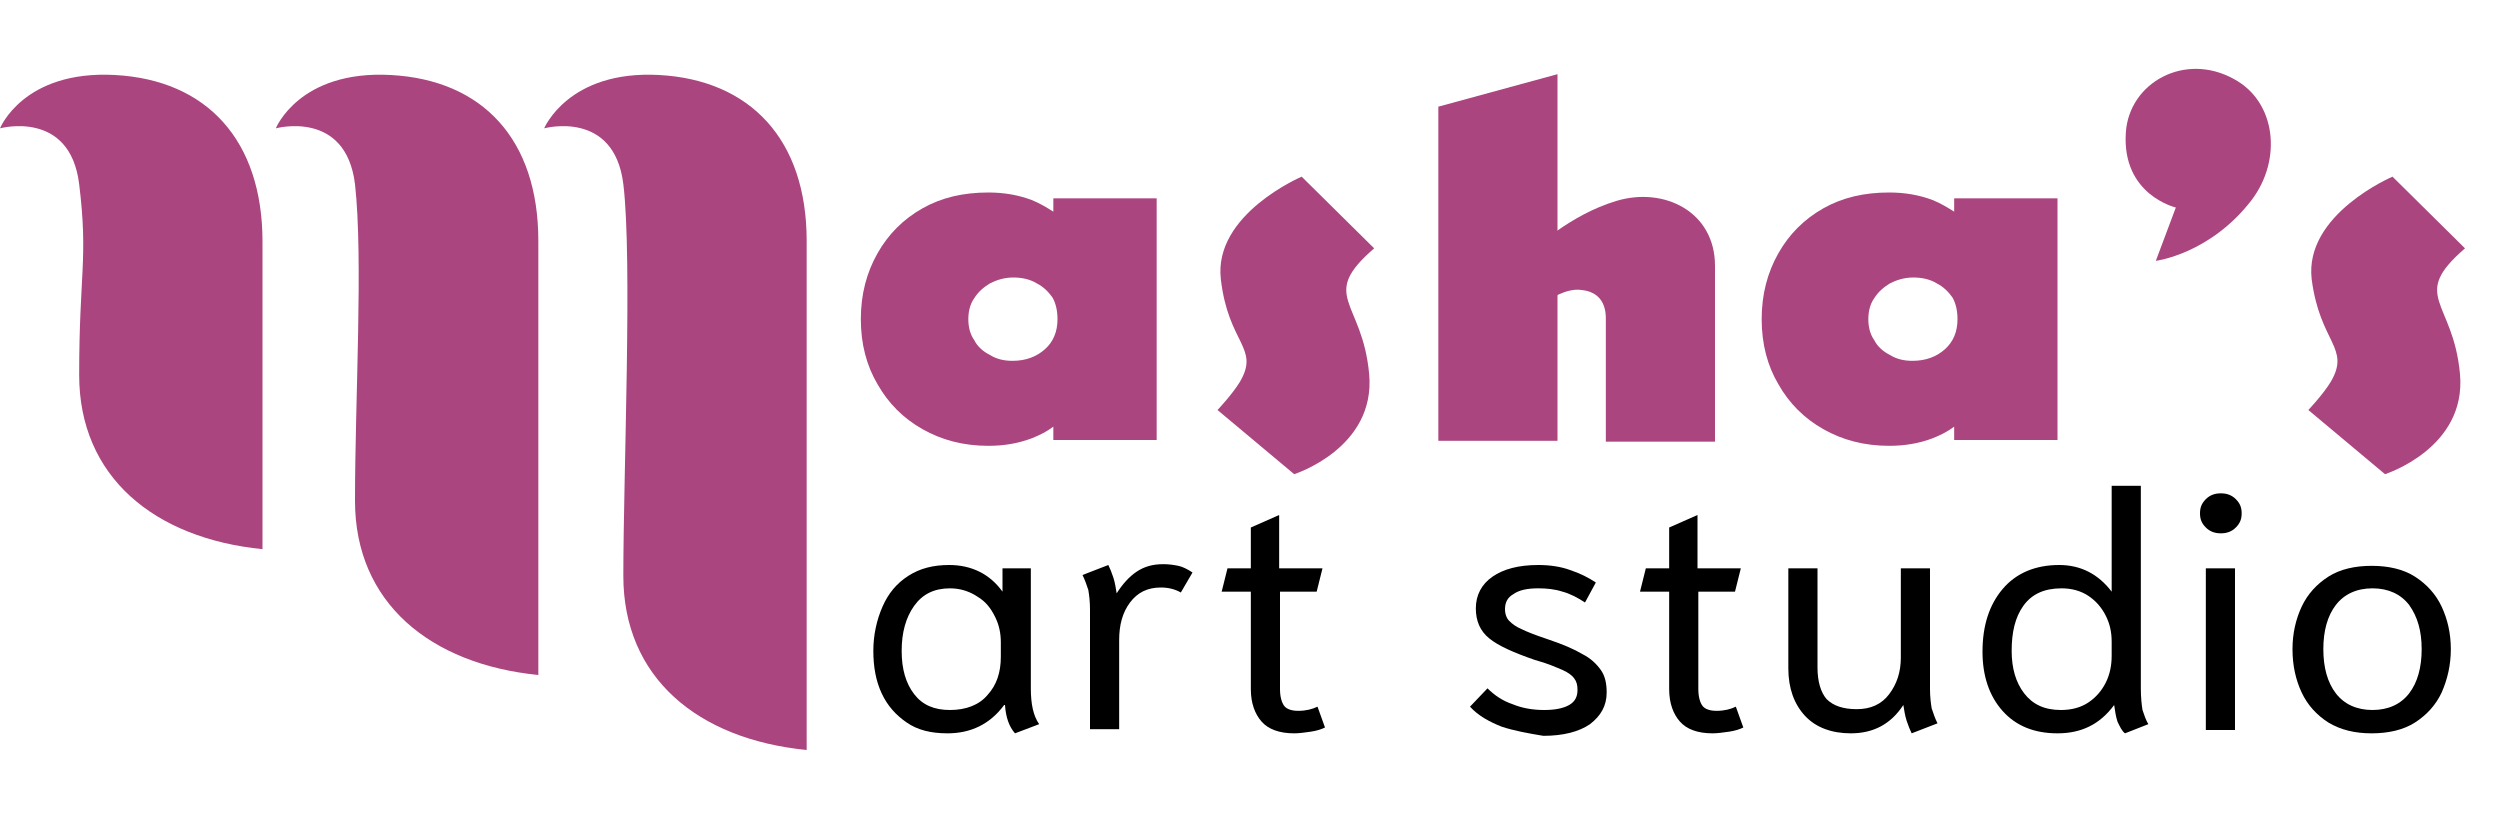
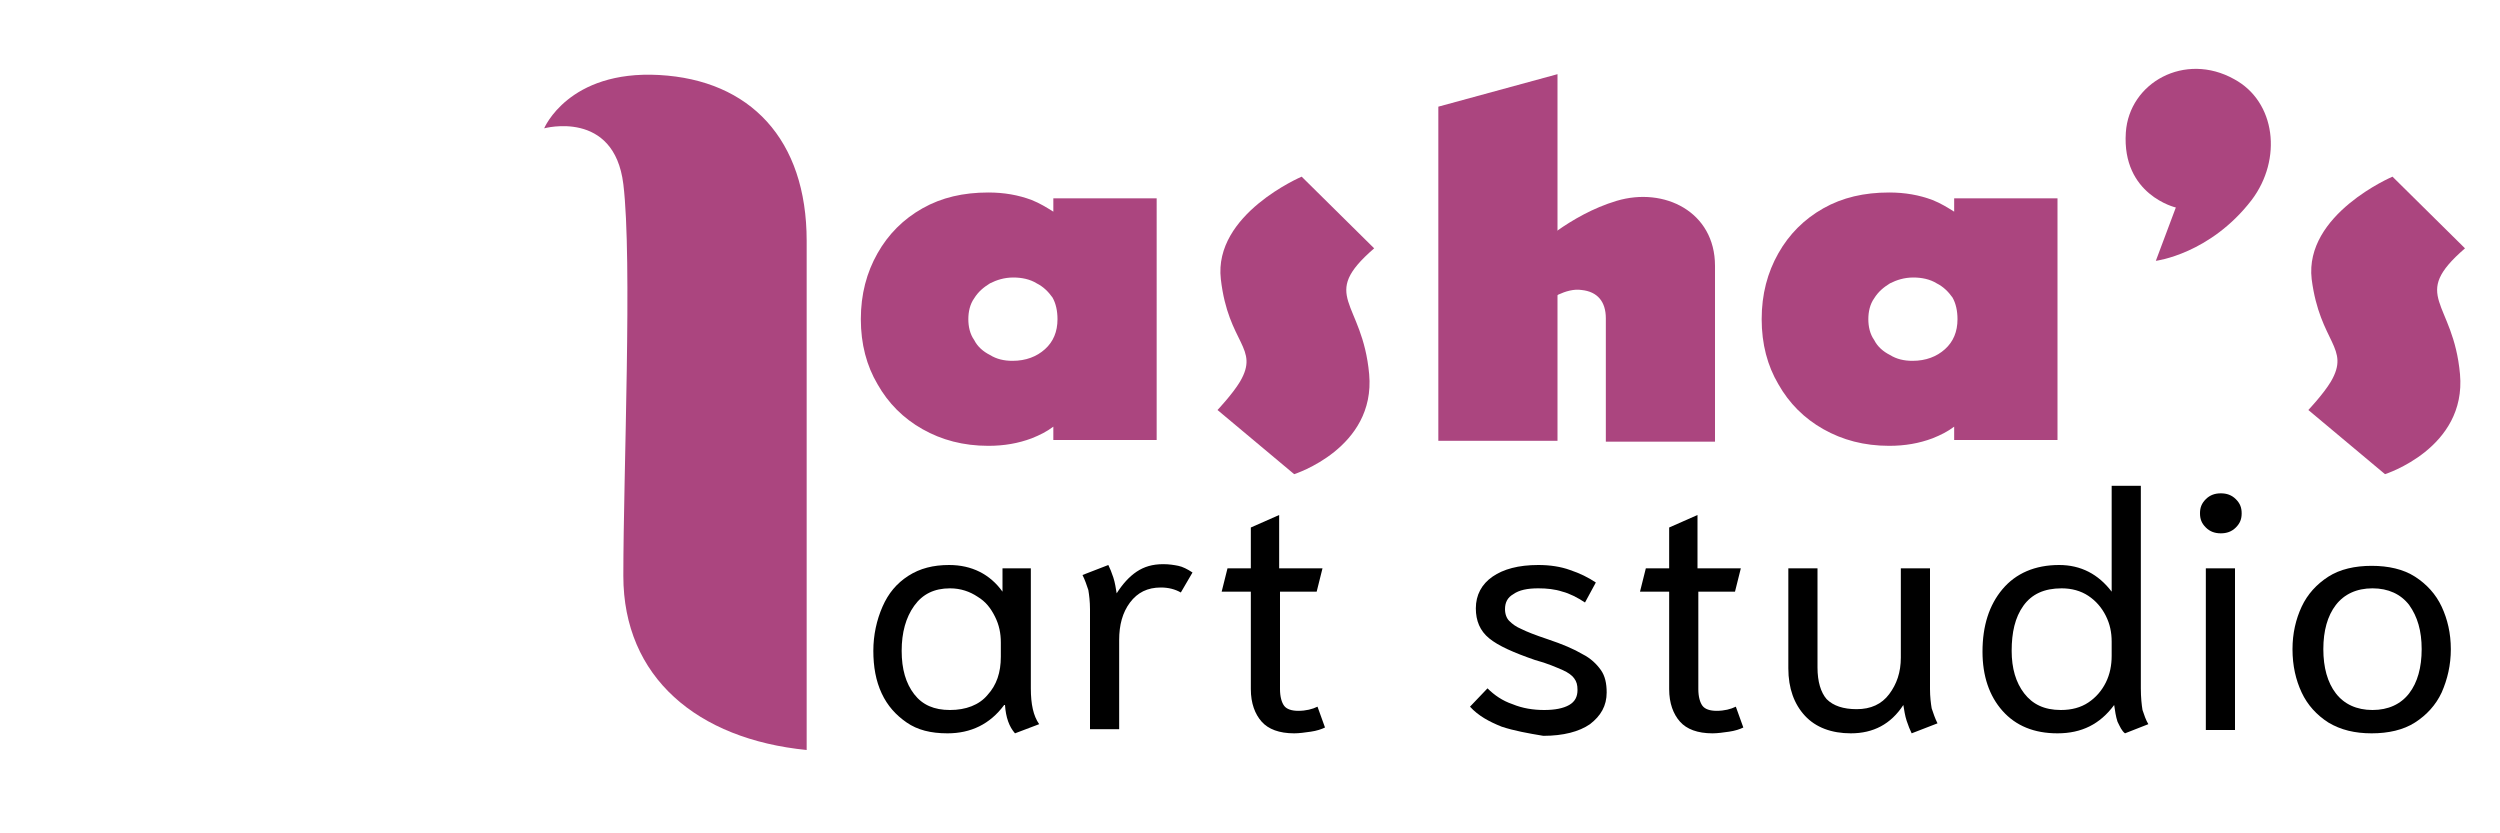
<svg xmlns="http://www.w3.org/2000/svg" version="1.1" id="Layer_1" x="0px" y="0px" viewBox="0 0 300 100" style="enable-background:new 0 0 300 100;" xml:space="preserve">
  <style type="text/css">
	.st0{fill:#AB457F;}
</style>
  <path class="st0" d="M96.8,90c0,0,0-48.9,0-61.1S90,9.6,79.1,9s-13.8,6.4-13.8,6.4s8.4-2.3,9.5,6.7s0,34.8,0,47S83.7,88.7,96.8,90z" />
-   <path class="st0" d="M64.6,81c0,0,0-39.9,0-52.1S57.9,9.6,46.9,9s-13.8,6.4-13.8,6.4s8.4-2.3,9.5,6.7c1,9,0,25.8,0,38  S51.6,79.7,64.6,81z" />
-   <path class="st0" d="M31.5,65.9c0,0,0-24.7,0-36.9S24.8,9.6,13.8,9S0,15.4,0,15.4s8.4-2.3,9.5,6.7s0,10.7,0,22.9  S18.5,64.6,31.5,65.9z" />
  <g>
    <path d="M108.8,86.7c-1.3-0.9-2.3-2-3-3.5c-0.7-1.5-1-3.2-1-5.1c0-1.9,0.4-3.7,1.1-5.3c0.7-1.6,1.7-2.8,3.1-3.7   c1.4-0.9,3-1.3,4.9-1.3c2.7,0,4.9,1.1,6.4,3.2v-2.8h3.4v14.4c0,1.9,0.3,3.3,1,4.3l-2.9,1.1c-0.7-0.8-1.1-1.9-1.2-3.4l-0.1,0   c-1.7,2.3-4,3.4-6.8,3.4C111.7,88,110.1,87.6,108.8,86.7z M118.5,83.4c1.1-1.2,1.6-2.7,1.6-4.6v-1.7c0-1.1-0.2-2.1-0.7-3.1   c-0.5-1-1.1-1.8-2.1-2.4c-0.9-0.6-2-1-3.3-1c-1.9,0-3.3,0.7-4.3,2.1c-1,1.4-1.5,3.2-1.5,5.4c0,2.2,0.5,3.9,1.5,5.2   c1,1.3,2.4,1.9,4.3,1.9C115.9,85.2,117.5,84.6,118.5,83.4z" />
    <path d="M130.8,73.1c0-0.9-0.1-1.7-0.2-2.3c-0.2-0.6-0.4-1.2-0.7-1.8l3.1-1.2c0.2,0.4,0.4,0.9,0.6,1.5c0.2,0.6,0.3,1.3,0.4,1.9   c0.7-1.1,1.5-2,2.4-2.6c0.9-0.6,1.9-0.9,3.2-0.9c0.7,0,1.3,0.1,1.8,0.2c0.5,0.1,1.1,0.4,1.7,0.8l-1.4,2.4c-0.7-0.4-1.5-0.6-2.4-0.6   c-1.6,0-2.8,0.6-3.7,1.8c-0.9,1.2-1.3,2.7-1.3,4.5v10.7h-3.5V73.1z" />
    <path d="M151.4,86.6c-0.8-0.9-1.3-2.2-1.3-3.9V71h-3.5l0.7-2.8h2.8v-4.9l3.4-1.5v6.4h5.2L158,71h-4.4v11.7c0,0.9,0.2,1.6,0.5,2   c0.3,0.4,0.9,0.6,1.7,0.6c0.9,0,1.7-0.2,2.3-0.5l0.9,2.5c-0.4,0.2-1,0.4-1.7,0.5c-0.7,0.1-1.4,0.2-2,0.2   C153.5,88,152.2,87.5,151.4,86.6z" />
    <path d="M180.2,87.2c-1.5-0.6-2.8-1.3-3.8-2.4l2.1-2.2c0.8,0.8,1.8,1.5,3,1.9c1.2,0.5,2.5,0.7,3.8,0.7s2.3-0.2,3-0.6   c0.7-0.4,1-1,1-1.8c0-0.6-0.1-1-0.4-1.4c-0.2-0.3-0.7-0.7-1.4-1s-1.8-0.8-3.3-1.2c-2.6-0.9-4.4-1.7-5.5-2.6   c-1.1-0.9-1.6-2.1-1.6-3.6c0-1.6,0.7-2.9,2-3.8c1.3-0.9,3.1-1.4,5.5-1.4c1.4,0,2.7,0.2,3.8,0.6c1.2,0.4,2.2,0.9,3.1,1.5l-1.3,2.4   c-0.9-0.6-1.9-1.1-2.7-1.3c-0.9-0.3-1.9-0.4-2.9-0.4c-1.3,0-2.3,0.2-3,0.7c-0.7,0.4-1,1-1,1.8c0,0.6,0.2,1.1,0.5,1.4   c0.4,0.4,0.8,0.7,1.5,1c0.6,0.3,1.6,0.7,3.1,1.2c1.8,0.6,3.2,1.2,4.2,1.8c1,0.5,1.7,1.2,2.2,1.9c0.5,0.7,0.7,1.6,0.7,2.7   c0,1.6-0.7,2.8-2,3.8c-1.3,0.9-3.2,1.4-5.6,1.4C183.4,88,181.7,87.7,180.2,87.2z" />
    <path d="M201.6,86.6c-0.8-0.9-1.3-2.2-1.3-3.9V71h-3.5l0.7-2.8h2.8v-4.9l3.4-1.5v6.4h5.2l-0.7,2.8h-4.4v11.7c0,0.9,0.2,1.6,0.5,2   c0.3,0.4,0.9,0.6,1.7,0.6c0.9,0,1.7-0.2,2.3-0.5l0.9,2.5c-0.4,0.2-1,0.4-1.7,0.5c-0.7,0.1-1.4,0.2-2,0.2   C203.7,88,202.4,87.5,201.6,86.6z" />
    <path d="M216.6,85.9c-1.3-1.4-2-3.3-2-5.7l0-12h3.5v11.9c0,1.7,0.4,3,1.1,3.8c0.8,0.8,2,1.2,3.6,1.2c1.7,0,3-0.6,3.9-1.8   c0.9-1.2,1.4-2.6,1.4-4.4V68.2h3.5v14.5c0,0.9,0.1,1.7,0.2,2.3c0.2,0.6,0.4,1.2,0.7,1.8l-3.1,1.2c-0.2-0.4-0.4-0.9-0.6-1.5   s-0.3-1.3-0.4-1.9c-1.5,2.3-3.6,3.4-6.3,3.4C219.8,88,217.9,87.3,216.6,85.9z" />
    <path d="M254.1,86.6c-0.2-0.6-0.3-1.3-0.4-2c-1.7,2.3-3.9,3.4-6.8,3.4c-2.8,0-5-0.9-6.6-2.7c-1.6-1.8-2.4-4.2-2.4-7.1   c0-3.1,0.8-5.6,2.4-7.5c1.6-1.9,3.9-2.9,6.8-2.9c2.6,0,4.7,1.1,6.3,3.2V58.3h3.5v24.3c0,1.1,0.1,2,0.2,2.6c0.2,0.6,0.4,1.2,0.7,1.7   L255,88C254.6,87.7,254.4,87.2,254.1,86.6z M250.6,84.3c0.9-0.6,1.6-1.4,2.1-2.4c0.5-1,0.7-2.1,0.7-3.2v-1.7c0-1.1-0.2-2.1-0.7-3.1   c-0.5-1-1.2-1.8-2.1-2.4c-0.9-0.6-2-0.9-3.2-0.9c-2.1,0-3.6,0.7-4.6,2.1c-1,1.4-1.4,3.2-1.4,5.4c0,2.1,0.5,3.8,1.5,5.1   c1,1.3,2.4,2,4.4,2C248.6,85.2,249.7,84.9,250.6,84.3z" />
    <path d="M264.7,63.3c-0.5-0.5-0.7-1-0.7-1.7c0-0.7,0.2-1.2,0.7-1.7c0.5-0.5,1.1-0.7,1.8-0.7c0.7,0,1.3,0.2,1.8,0.7   c0.5,0.5,0.7,1,0.7,1.7c0,0.7-0.2,1.2-0.7,1.7c-0.5,0.5-1.1,0.7-1.8,0.7C265.8,64,265.2,63.8,264.7,63.3z M264.7,68.2h3.5v19.4   h-3.5V68.2z" />
    <path d="M279.4,86.7c-1.4-0.9-2.5-2.1-3.2-3.6c-0.7-1.5-1.1-3.2-1.1-5.2c0-1.9,0.4-3.6,1.1-5.1c0.7-1.5,1.8-2.7,3.2-3.6   c1.4-0.9,3.2-1.3,5.2-1.3s3.8,0.4,5.2,1.3s2.5,2.1,3.2,3.6c0.7,1.5,1.1,3.2,1.1,5.1c0,1.9-0.4,3.6-1.1,5.2   c-0.7,1.5-1.8,2.7-3.2,3.6c-1.4,0.9-3.2,1.3-5.2,1.3S280.9,87.6,279.4,86.7z M289.1,83.2c1-1.3,1.5-3.1,1.5-5.3   c0-2.2-0.5-3.9-1.5-5.3c-1-1.3-2.5-2-4.4-2c-1.9,0-3.4,0.7-4.4,2c-1,1.3-1.5,3.1-1.5,5.3c0,2.2,0.5,4,1.5,5.3c1,1.3,2.5,2,4.4,2   C286.6,85.2,288.1,84.5,289.1,83.2z" />
  </g>
  <path class="st0" d="M126.4,23.8v1.6c-0.8-0.5-1.6-1-2.6-1.4c-1.6-0.6-3.3-0.9-5.2-0.9c-3,0-5.6,0.6-7.9,1.9  c-2.3,1.3-4.1,3.1-5.4,5.4c-1.3,2.3-2,4.9-2,7.9s0.7,5.6,2,7.8c1.3,2.3,3.1,4.1,5.4,5.4c2.3,1.3,4.9,2,7.9,2c1.9,0,3.6-0.3,5.2-0.9  c1-0.4,1.8-0.8,2.6-1.4v1.6h12.4V23.8H126.4z M121.5,43.3c-1,0-1.9-0.2-2.7-0.7c-0.8-0.4-1.5-1-1.9-1.8c-0.5-0.7-0.7-1.6-0.7-2.5  c0-0.9,0.2-1.8,0.7-2.5c0.5-0.8,1.1-1.3,1.9-1.8c0.8-0.4,1.7-0.7,2.8-0.7c1,0,2,0.2,2.8,0.7c0.8,0.4,1.4,1,1.9,1.7  c0.4,0.7,0.6,1.6,0.6,2.6c0,1.5-0.5,2.7-1.5,3.6C124.4,42.8,123.1,43.3,121.5,43.3z" />
  <path class="st0" d="M234.5,23.8v1.6c-0.8-0.5-1.6-1-2.6-1.4c-1.6-0.6-3.3-0.9-5.2-0.9c-3,0-5.6,0.6-7.9,1.9  c-2.3,1.3-4.1,3.1-5.4,5.4c-1.3,2.3-2,4.9-2,7.9s0.7,5.6,2,7.8c1.3,2.3,3.1,4.1,5.4,5.4c2.3,1.3,4.9,2,7.9,2c1.9,0,3.6-0.3,5.2-0.9  c1-0.4,1.8-0.8,2.6-1.4v1.6h12.4V23.8H234.5z M229.5,43.3c-1,0-1.9-0.2-2.7-0.7c-0.8-0.4-1.5-1-1.9-1.8c-0.5-0.7-0.7-1.6-0.7-2.5  c0-0.9,0.2-1.8,0.7-2.5c0.5-0.8,1.1-1.3,1.9-1.8c0.8-0.4,1.7-0.7,2.8-0.7c1,0,2,0.2,2.8,0.7c0.8,0.4,1.4,1,1.9,1.7  c0.4,0.7,0.6,1.6,0.6,2.6c0,1.5-0.5,2.7-1.5,3.6C232.4,42.8,231.1,43.3,229.5,43.3z" />
  <path class="st0" d="M155.3,56.9c0,0,9.8-3.1,9-12s-6.1-9.3,0.6-15.1l-8.7-8.6c0,0-10.6,4.5-9.7,12.3s4.7,8.2,2.3,12.3  c-0.9,1.5-2.7,3.4-2.7,3.4L155.3,56.9z" />
  <path class="st0" d="M286.2,56.9c0,0,9.8-3.1,9-12s-6.1-9.3,0.6-15.1l-8.7-8.6c0,0-10.6,4.5-9.7,12.3c1,7.7,4.7,8.2,2.3,12.3  c-0.9,1.5-2.7,3.4-2.7,3.4L286.2,56.9z" />
  <polygon class="st0" points="172.6,52.9 186.9,52.9 186.9,8.9 172.6,12.8 " />
  <path class="st0" d="M185.7,36.1c0,0,2.2-1.6,4.1-1.3c1.9,0.2,2.9,1.4,2.9,3.4c0,1.9,0,14.8,0,14.8h13.1c0,0,0-14.6,0-21.1  s-6.1-9.5-11.8-7.8s-10,5.9-10,5.9L185.7,36.1z" />
  <path class="st0" d="M258.7,31.3c0,0,6.5-0.8,11.5-7.3c3.7-4.9,2.9-11.8-2.1-14.5c-5.9-3.3-12.6,0.4-13,6.4c-0.5,7.5,6,9,6,9  L258.7,31.3z" />
</svg>